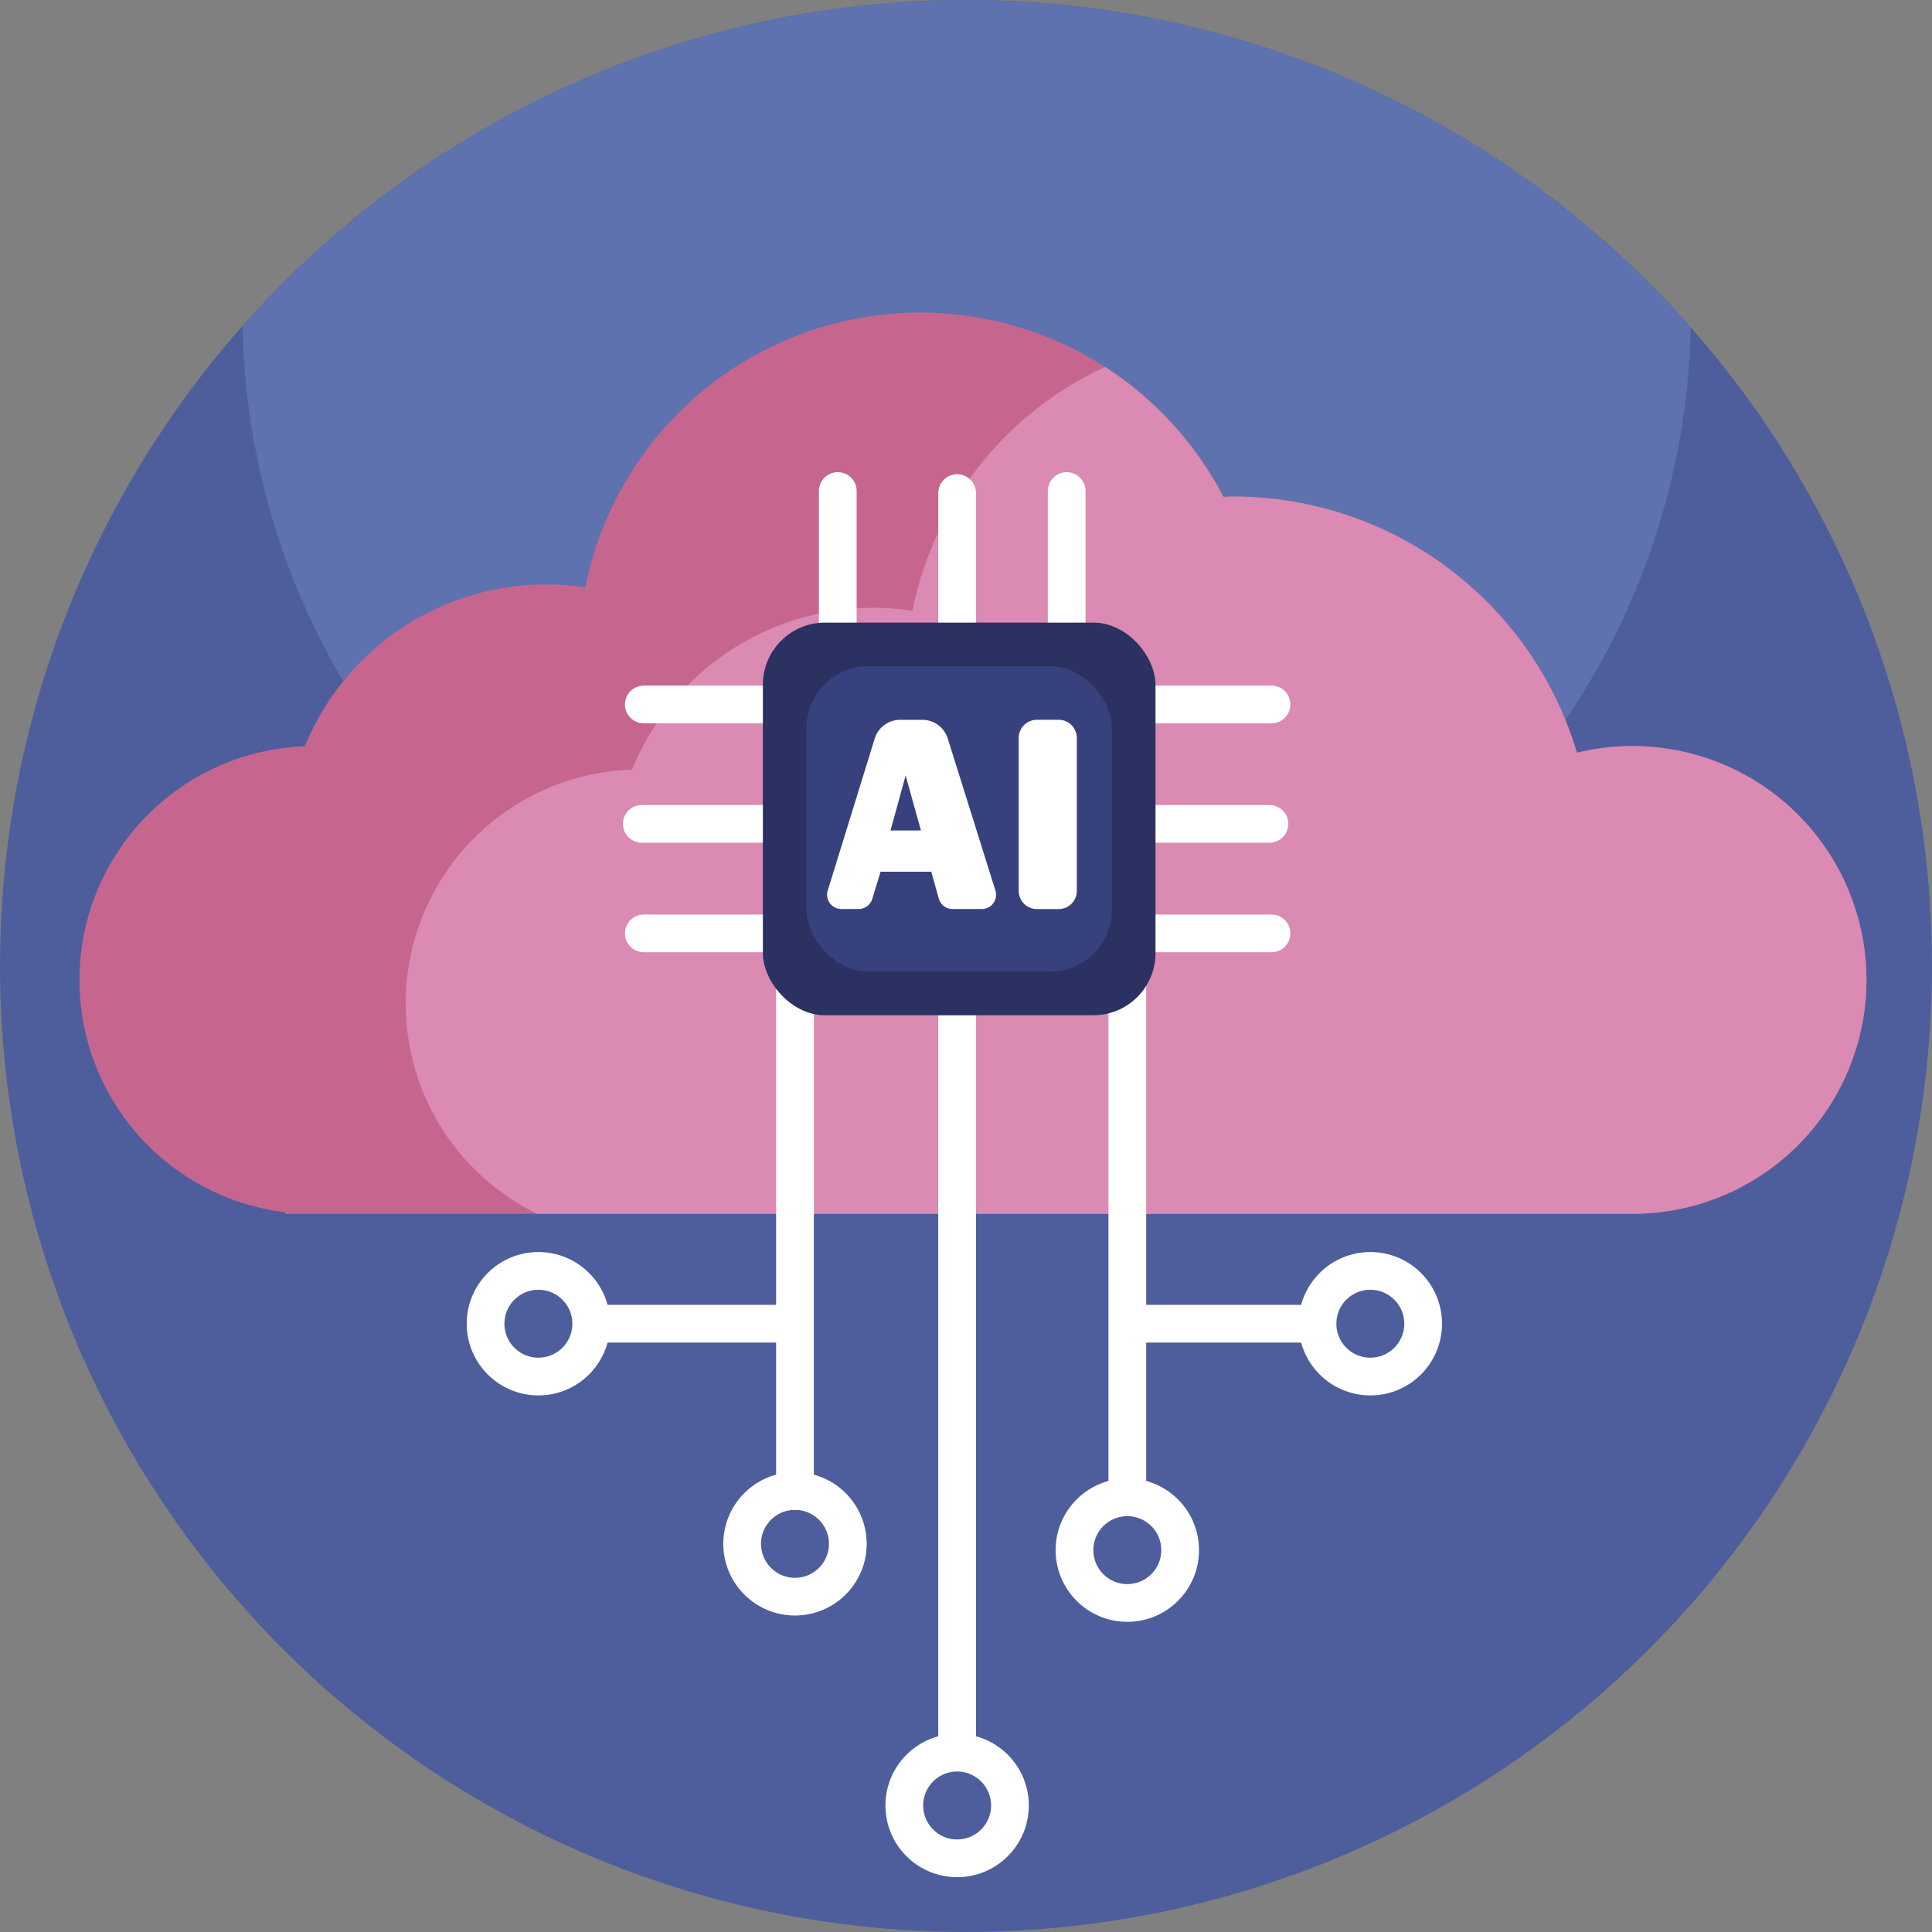
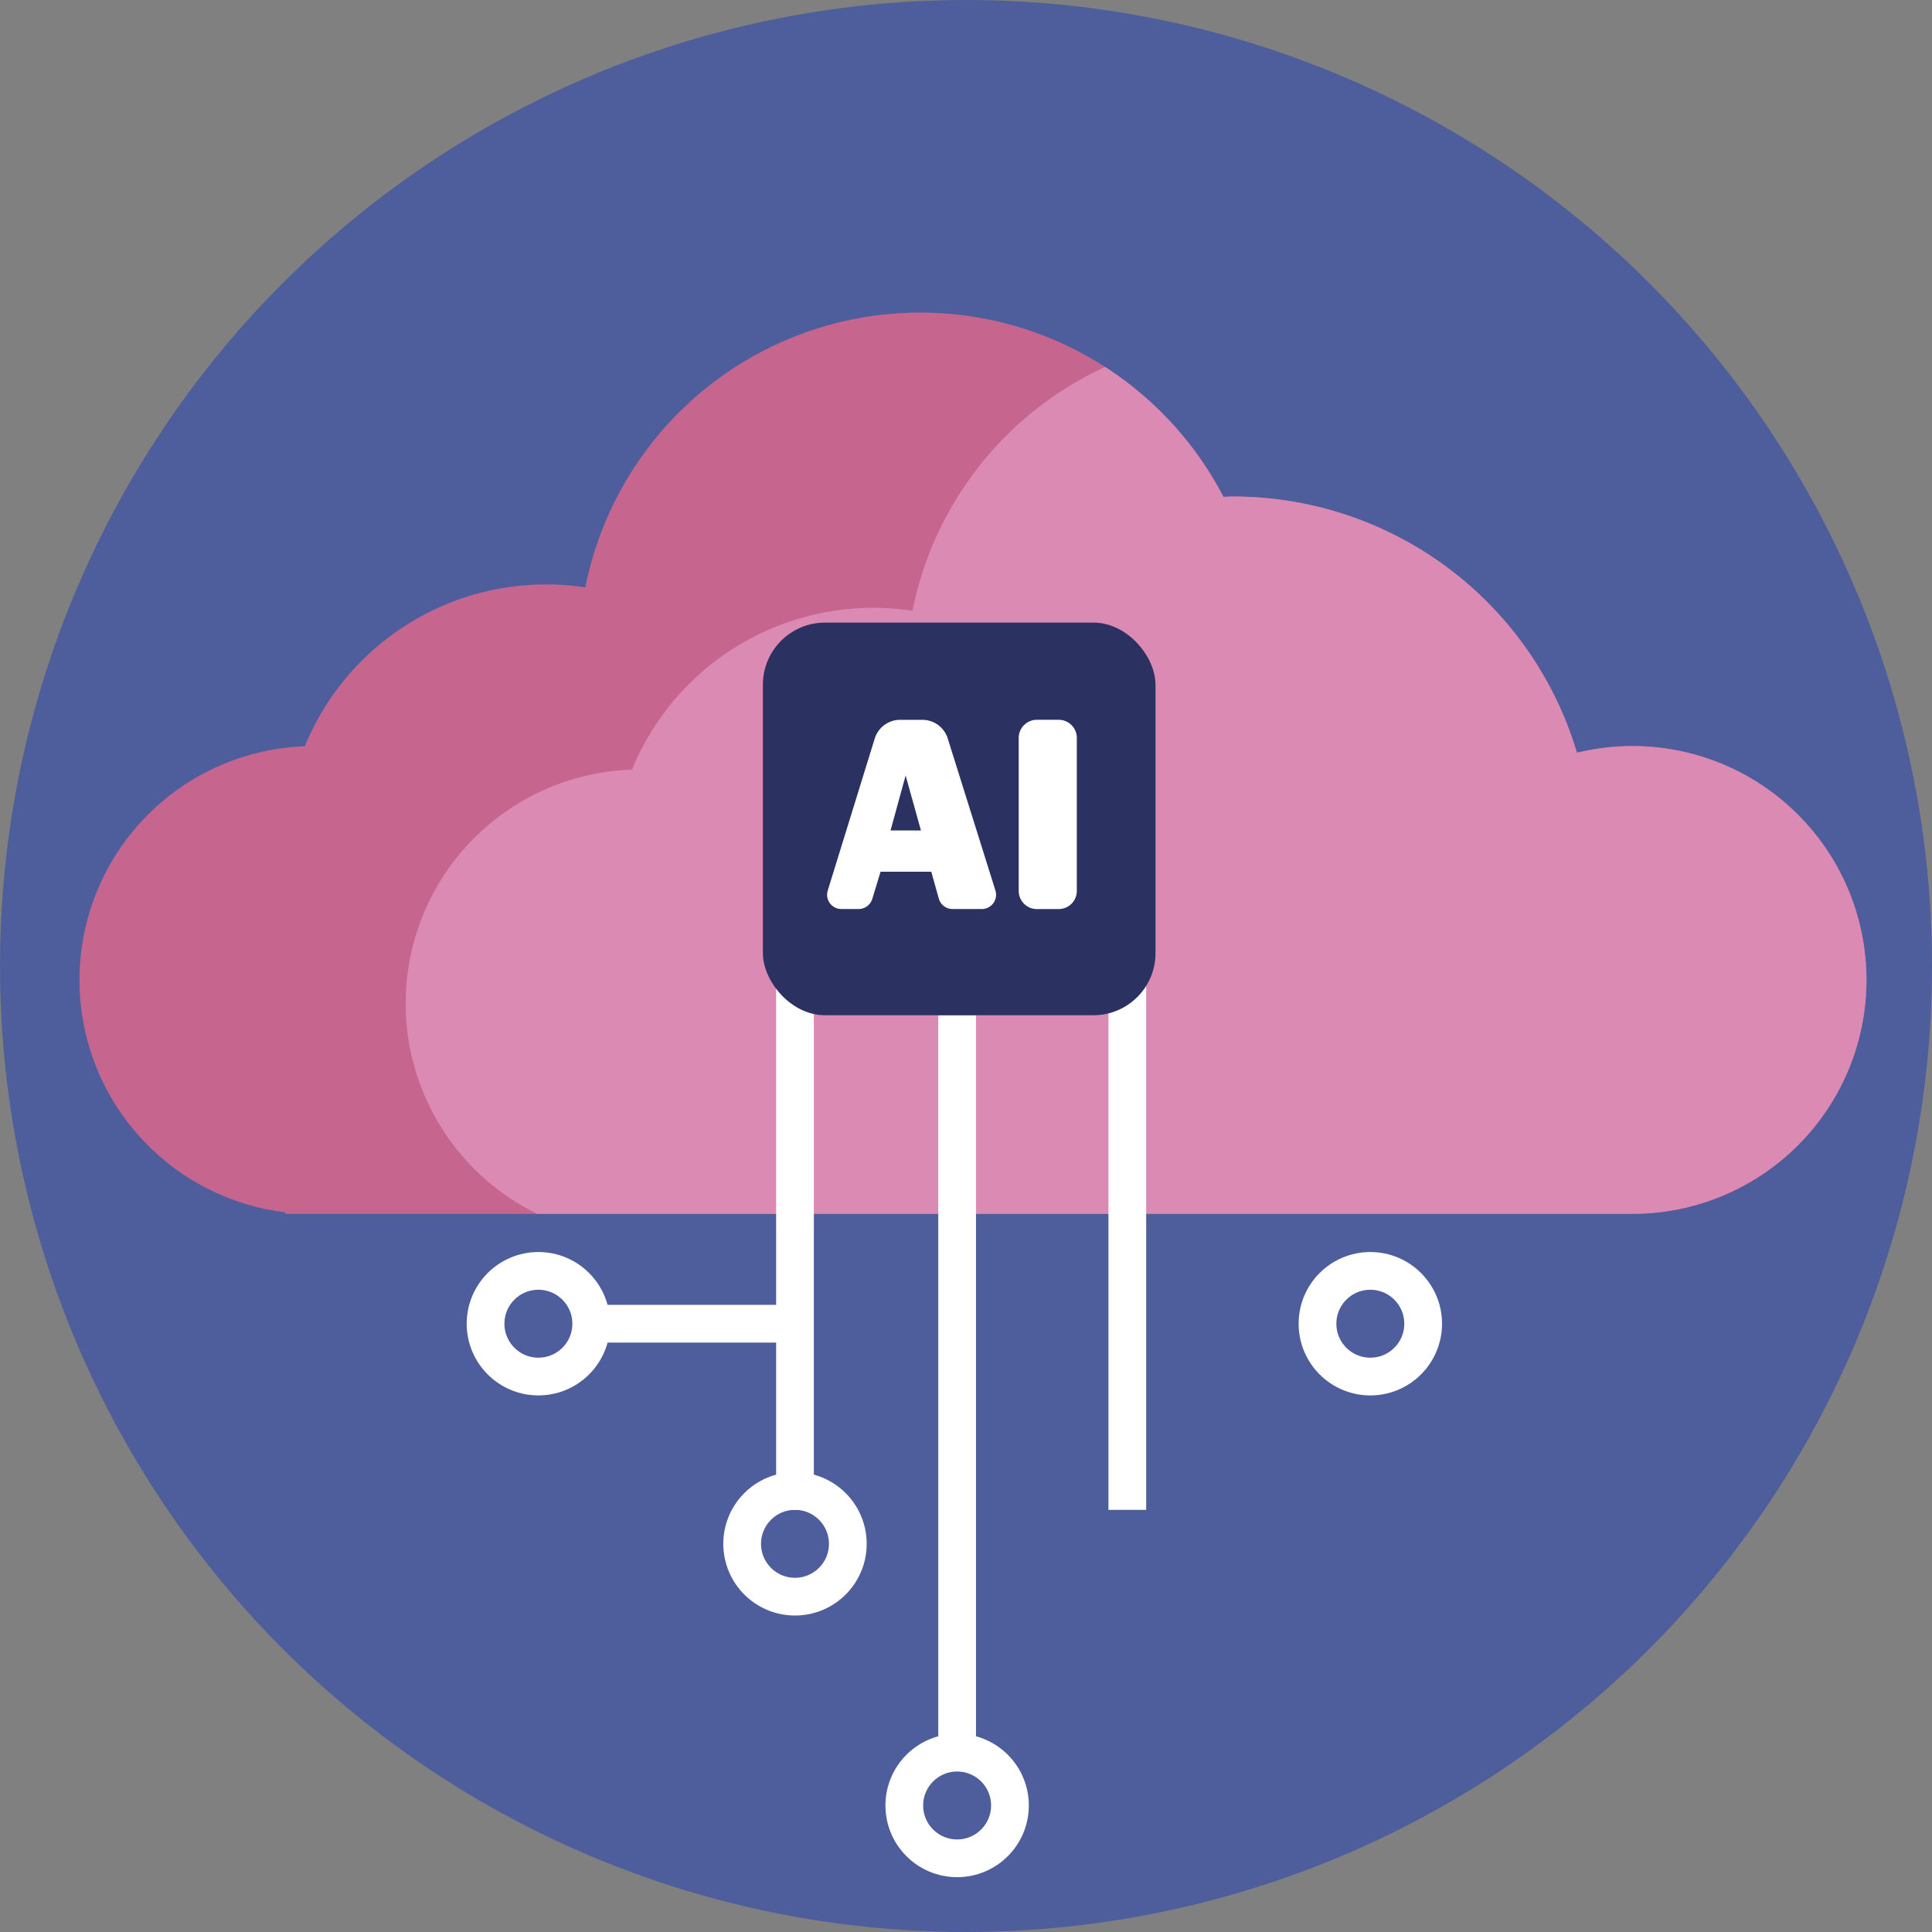
<svg xmlns="http://www.w3.org/2000/svg" viewBox="0 0 512 512">
  <rect x="0" y="0" width="512" height="512" fill="#808080" stroke="none" />
  <defs>
    <style>.cls-5,.cls-6{fill:none;stroke:#fff;stroke-miterlimit:10;stroke-width:10px}.cls-5{stroke-linecap:round}.cls-9{fill:#fff}</style>
  </defs>
  <circle cx="256" cy="256" r="256" style="fill:#4e5e9c" id="BULINE" />
  <g id="Icons">
-     <path d="M448.07 86.75A192 192 0 0 1 298.75 270a192.5 192.5 0 0 1-42.56 4.74h-2.54a191.16 191.16 0 0 1-128.77-51.94A193.07 193.07 0 0 1 91 180.54a190.81 190.81 0 0 1-26.68-94.23 256 256 0 0 1 383.75.44z" style="fill:#5d72ae" />
    <path d="M494.63 259.68a62 62 0 0 1-62 62h-357v-.41a62 62 0 0 1 5.16-123.51 69.09 69.09 0 0 1 63.92-42.88 70.08 70.08 0 0 1 10.41.78 90.51 90.51 0 0 1 169.1-24c.87 0 1.72-.07 2.6-.07a95.07 95.07 0 0 1 91.09 67.9 62 62 0 0 1 76.72 60.21z" style="fill:#c6668f" />
    <path d="M494.63 259.68a62 62 0 0 1-62 62H142.39a62 62 0 0 1 25.09-117.72 69.09 69.09 0 0 1 63.92-42.88 70.11 70.11 0 0 1 10.42.78 90.6 90.6 0 0 1 51.05-64.61 91.14 91.14 0 0 1 31.35 34.41c.87 0 1.72-.07 2.6-.07a95.07 95.07 0 0 1 91.09 67.9 62 62 0 0 1 76.72 60.21z" style="fill:#da8ab3" />
-     <path class="cls-5" d="M253.65 167.34v-36.66M282.68 166.8v-36.67M222.02 166.8v-36.67M299.75 218.33h36.66M300.29 247.36h36.67M300.29 186.69h36.67M170.08 218.33h36.67M170.62 247.36h36.67M170.62 186.69h36.67" />
    <path class="cls-6" d="M210.68 257.51v142.62M298.75 257.51v142.62M253.65 269.05v195.42" />
    <rect x="202.17" y="165" width="104.05" height="104.05" rx="16.46" style="fill:#2b3160" />
-     <rect x="213.71" y="176.54" width="80.97" height="80.97" rx="16.46" style="fill:#37417d" />
    <path class="cls-9" d="m263.8 236-12.64-40.3a7.05 7.05 0 0 0-6.73-4.94h-5.89a7.05 7.05 0 0 0-6.74 5L219.36 236a3.78 3.78 0 0 0 3.62 4.9h4.56a3.78 3.78 0 0 0 3.62-2.68l2.2-7.2h13.44l2 7.14a3.77 3.77 0 0 0 3.64 2.74h7.7a3.78 3.78 0 0 0 3.66-4.9zM236 220.08l4-14.56 4.06 14.56zM280.55 190.75h-5.77a4.81 4.81 0 0 0-4.81 4.81v40.54a4.81 4.81 0 0 0 4.81 4.81h5.77a4.81 4.81 0 0 0 4.82-4.81v-40.54a4.81 4.81 0 0 0-4.82-4.81z" />
-     <path class="cls-6" d="M210.68 350.8h-54M352.75 350.8h-54" />
+     <path class="cls-6" d="M210.68 350.8h-54M352.75 350.8" />
    <circle class="cls-6" cx="142.68" cy="350.8" r="14" />
    <circle class="cls-6" cx="210.68" cy="409.13" r="14" />
    <circle class="cls-6" cx="253.65" cy="478.47" r="14" />
-     <circle class="cls-6" cx="298.75" cy="410.8" r="14" />
    <circle class="cls-6" cx="363.15" cy="350.8" r="14" />
  </g>
</svg>